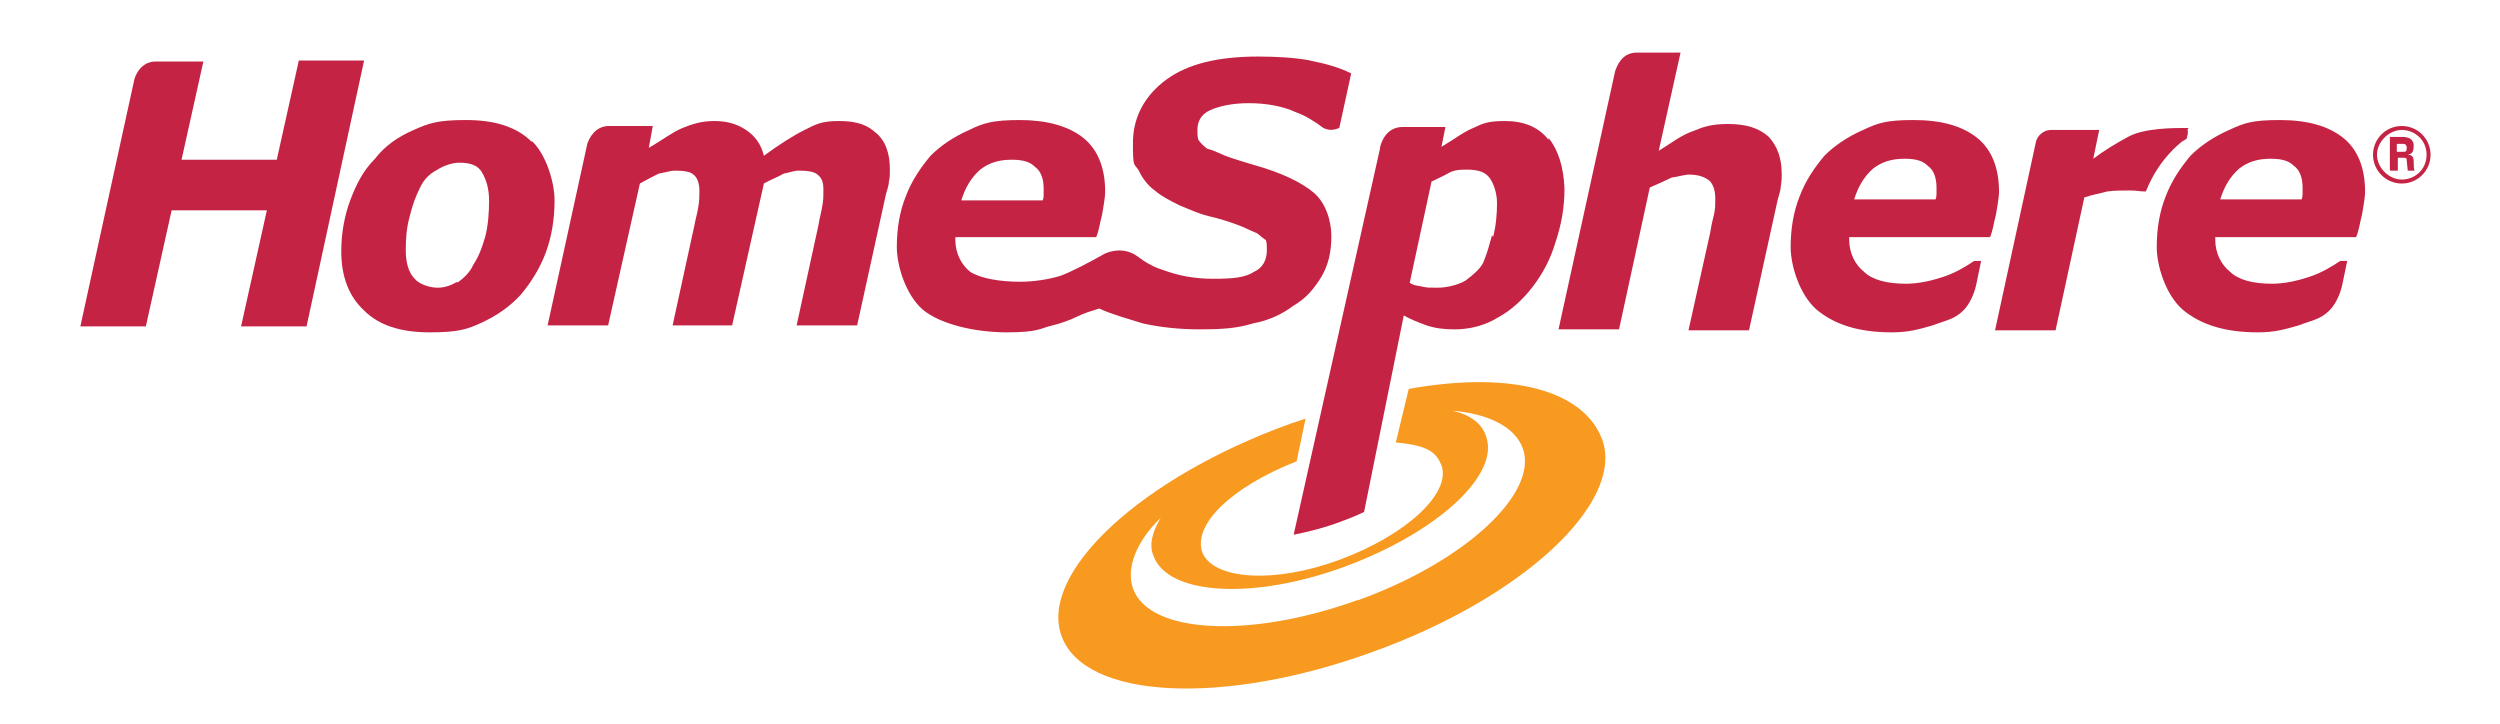
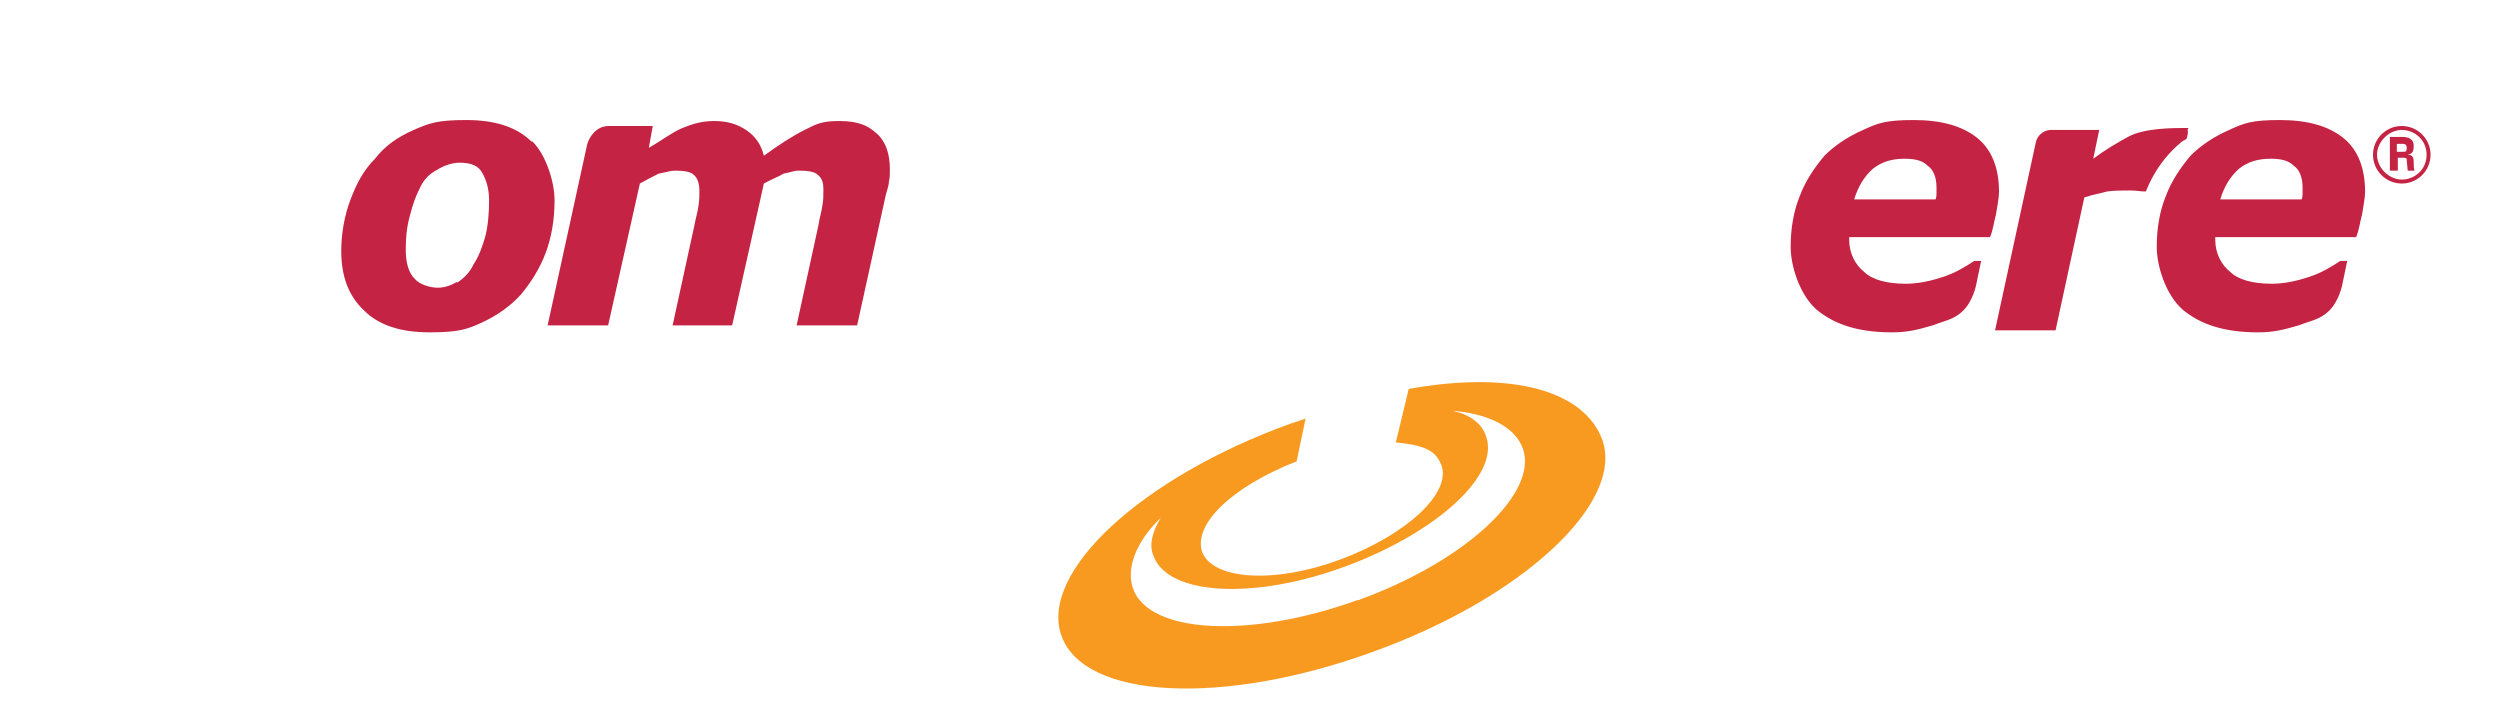
<svg xmlns="http://www.w3.org/2000/svg" viewBox="0 0 252 73" version="1.1" data-sanitized-data-name="Layer 1" data-name="Layer 1" id="Layer_1">
  <defs>
    <style>
      .cls-1 {
        fill: #c42343;
      }

      .cls-1, .cls-2 {
        stroke-width: 0px;
      }

      .cls-2 {
        fill: #f89920;
      }
    </style>
  </defs>
  <g>
    <path d="M46.1,28.4c-.7.4-1.3.6-2,.6s-1.8-.3-2.3-.9c-.6-.6-.9-1.6-.9-2.9s.1-2.3.4-3.4c.3-1.2.6-2,1-2.8.4-.9,1-1.5,1.8-1.9.6-.4,1.5-.7,2.2-.7,1.2,0,1.9.3,2.3,1,.4.7.7,1.6.7,2.8s-.1,2.6-.4,3.7c-.3,1-.6,1.9-1.2,2.8-.3.7-.9,1.3-1.6,1.8h0ZM53.6,14.3c-1.5-1.5-3.7-2.2-6.6-2.2s-3.7.3-5.3,1-2.9,1.6-3.9,2.9c-1.2,1.2-1.9,2.6-2.5,4.2-.6,1.6-.9,3.4-.9,5.1,0,2.5.7,4.5,2.3,6,1.5,1.5,3.7,2.2,6.6,2.2s3.8-.3,5.3-1c1.5-.7,2.8-1.6,3.9-2.8,1-1.2,1.9-2.6,2.5-4.2.6-1.6.9-3.4.9-5.3s-.9-4.7-2.3-6Z" class="cls-1" />
    <path d="M161.5,44.3c-1.8-4.8-8.8-7-19.5-5.1l-1.3,5.4c3.4.3,4.1,1.1,4.6,2.3,1,2.8-3.5,7-10.2,9.5-6.7,2.5-12.8,2-13.9-.7-1-2.8,2.9-6.6,9.5-9.2l.9-4.3-1.5.5c-15,5.4-25.4,15-23.1,21.4,2.3,6.4,16.3,7.1,31.4,1.6,15-5.4,25.4-15,23.1-21.4M136.8,60.5c-10.8,3.9-21,3.4-22.6-1.2-.7-2,.3-4.7,2.8-7.1-.9,1.5-1.2,2.8-.7,3.9,1.5,3.9,10.1,4.4,19.3,1,9.2-3.4,15.6-9.2,14.2-13.1-.4-1.3-1.6-2.2-3.4-2.6,3.6.3,6.3,1.6,7.1,3.8,1.6,4.5-5.8,11.4-16.6,15.3Z" class="cls-2" />
    <path d="M186.9,20.1c.4-1.3,1-2.3,1.9-3.1.9-.7,1.9-1,3.2-1s1.9.3,2.3.7c.6.4.9,1.2.9,2.2v.6c0,.1,0,.4-.1.6h-8.2ZM194.8,32.8c1.3-.5,2.2-.6,3.1-1.5,1-1,1.3-2.6,1.3-2.6l.5-2.4h-.7c-.9.6-1.9,1.2-3.1,1.6-1.2.4-2.5.7-3.8.7-1.9,0-3.4-.4-4.2-1.2-.9-.7-1.5-1.9-1.5-3.2v-.3h14.2c.3-.7.4-1.6.6-2.3.1-.7.3-1.6.3-2.3,0-2.3-.7-4.2-2.2-5.4-1.5-1.2-3.6-1.8-6.4-1.8s-3.6.3-5.1,1c-1.6.7-2.9,1.6-3.9,2.6-1,1.2-1.9,2.5-2.5,4.1-.6,1.5-.9,3.2-.9,5.1s.9,4.8,2.6,6.3c1.8,1.5,4.2,2.3,7.6,2.3,1.7,0,2.7-.3,4.1-.7Z" class="cls-1" />
    <path d="M242.1,12.7c-1.6,0-2.9,1.3-2.9,2.9s1.3,2.9,2.9,2.9,2.9-1.3,2.9-2.9-1.3-2.9-2.9-2.9h0ZM242.1,13.1c1.3,0,2.5,1,2.5,2.5s-1.2,2.5-2.5,2.5-2.5-1.2-2.5-2.5,1.2-2.5,2.5-2.5ZM241.1,17.2h.6v-1.3h.6c.3,0,.3.1.3.3,0,0,.1.9.1,1h.7c-.1-.1-.1-.6-.1-.9,0-.4-.1-.7-.6-.7.3-.1.6-.1.6-.9s-.7-.9-1.2-.9h-1.2v3.4h.1ZM241.6,14.5h.6c.1,0,.4,0,.4.4s-.1.4-.4.4h-.6v-.9Z" class="cls-1" />
    <path d="M223.8,20.1c.4-1.3,1-2.3,1.9-3.1.9-.7,1.9-1,3.2-1s1.9.3,2.3.7c.6.4.9,1.2.9,2.2v.6c0,.1,0,.4-.1.6h-8.2ZM231.7,32.8c1.3-.5,2.2-.6,3.1-1.5,1-1,1.3-2.6,1.3-2.6l.5-2.4h-.7c-.9.6-1.9,1.2-3.1,1.6-1.2.4-2.5.7-3.8.7-1.9,0-3.4-.4-4.2-1.2-.9-.7-1.5-1.9-1.5-3.2v-.3h14.2c.3-.7.4-1.6.6-2.3.1-.7.3-1.6.3-2.3,0-2.3-.7-4.2-2.2-5.4-1.5-1.2-3.6-1.8-6.4-1.8s-3.6.3-5.1,1c-1.6.7-2.9,1.6-3.9,2.6-1,1.2-1.9,2.5-2.5,4.1-.6,1.5-.9,3.2-.9,5.1s.9,4.8,2.6,6.3c1.8,1.5,4.2,2.3,7.6,2.3,1.7,0,2.7-.3,4.1-.7Z" class="cls-1" />
    <path d="M222.3,12.4h0s0,0,0,0c0,0,0,0,0,0Z" class="cls-1" />
-     <path d="M30.1,6.2l-2.2,9.9h-9.6l2.2-9.9h-4.8c-1.5,0-2.1,1.4-2.2,2l-5.4,24.7h6.6l2.6-11.7h9.6l-2.6,11.7h6.6l5.8-26.8h-6.6Z" class="cls-1" />
-     <path d="M178.3,13.8c-1-.9-2.3-1.3-4.1-1.3s-2.5.3-3.5.7c-1.2.4-2.2,1.2-3.5,2l2.2-9.9h-4.4c-1.5,0-2,1.3-2.2,1.9l-5.7,26h6.1l3.1-14.3c.9-.4,1.6-.7,2.2-1,.7-.1,1.3-.3,1.8-.3,1,0,1.6.3,2,.6.4.4.6,1,.6,1.8s0,.9-.1,1.5c-.1.4-.3,1.2-.4,1.9l-2.2,9.9h6.1l2.9-13.2c.1-.4.3-.9.3-1.3.1-.6.1-.9.1-1.2,0-1.6-.4-2.8-1.3-3.8Z" class="cls-1" />
    <path d="M88.4,13.5c-.9-.9-2-1.3-3.8-1.3s-2.3.3-3.5.9c-1.2.6-2.6,1.5-4.1,2.6-.3-1.2-.9-2-1.8-2.6-.9-.6-1.9-.9-3.2-.9s-2.2.3-3.2.7c-1,.4-2,1.2-3.4,2l.4-2.2h-4.4c-1.4,0-2,1.2-2.2,1.8l-4,18.3h6.1l3.2-14.3c.7-.4,1.3-.7,1.9-1,.6-.1,1.2-.3,1.6-.3.9,0,1.6.1,1.9.4.4.3.6.9.6,1.6s0,.9-.1,1.6c-.1.7-.3,1.3-.4,1.9l-2.2,10.1h6l3.2-14.3c.7-.4,1.5-.7,2-1,.6-.1,1-.3,1.5-.3.9,0,1.6.1,1.9.4.4.3.6.7.6,1.5s0,1-.1,1.6c-.1.7-.3,1.3-.4,2l-2.2,10.1h6.1l2.9-13.2c.1-.4.3-.9.3-1.3.1-.4.1-.7.1-1.2,0-1.6-.4-2.9-1.5-3.8Z" class="cls-1" />
-     <path d="M156.1,14.1c-1-1.3-2.5-1.9-4.4-1.9s-2.3.3-3.2.7c-1,.4-2,1.2-3.2,1.9l.4-2h-4.3,0c-1.7,0-2.2,1.6-2.3,2.1h0c0,.1,0,.1,0,.1h0s-8.7,38.9-8.7,38.9c1.5-.3,3.1-.7,4.7-1.3.8-.3,1.6-.6,2.4-1l4-19.8c.7.4,1.5.7,2.3,1,.9.3,1.8.4,2.8.4,1.6,0,3.1-.4,4.4-1.2,1.3-.7,2.5-1.8,3.5-3.1,1-1.3,1.8-2.8,2.3-4.5.6-1.8.9-3.5.9-5.4-.1-2.2-.6-3.8-1.6-5.1ZM150.4,23.7c-.3,1-.4,1.6-.9,2.8-.4.7-1,1.2-1.8,1.8-.7.4-1.8.7-2.8.7s-1,0-1.5-.1c-.4-.1-.9-.1-1.3-.4l2.2-10.2c.6-.3,1.3-.6,1.8-.9.6-.3,1.2-.3,1.8-.3,1.2,0,1.9.3,2.3.9.4.6.7,1.5.7,2.5s-.1,2.3-.4,3.4Z" class="cls-1" />
-     <path d="M132.1,6.1c-1.6-.3-3.5-.4-5.3-.4-3.9,0-7,.7-9.2,2.3-2.2,1.6-3.4,3.8-3.4,6.4s.1,2,.6,2.8c.3.7.9,1.5,1.6,2,.7.6,1.5,1,2.5,1.5,1,.4,2,.9,3.4,1.2,1.2.3,2,.6,2.8.9.7.3,1.3.6,1.6.7.4.3.7.6.9.7.1.3.1.6.1,1,0,1-.4,1.8-1.3,2.2-.9.6-2.2.7-4.1.7s-3.5-.3-5.1-.9c-1-.3-1.8-.8-2.6-1.4h0c-1.3-.9-2.7-.5-3.3-.2-1.4.8-3.3,1.8-4.4,2.2-1.3.4-2.8.6-4.1.6-1.9,0-3.9-.3-5-1-.9-.7-1.5-1.9-1.5-3.2v-.3h14.2c.3-.7.4-1.6.6-2.3.1-.7.3-1.6.3-2.3,0-2.3-.7-4.2-2.2-5.4-1.5-1.2-3.7-1.8-6.4-1.8s-3.7.3-5.1,1c-1.6.7-2.9,1.6-3.9,2.6-1,1.2-1.9,2.5-2.5,4.1-.6,1.5-.9,3.2-.9,5.1s.9,4.8,2.6,6.3c1.8,1.5,5.3,2.3,8.5,2.3s3.3-.4,4.6-.7c.8-.2,1.7-.5,2.5-.9s1.6-.6,2.2-.8c1.3.6,2.8,1,4.4,1.5,1.8.4,3.7.6,5.8.6s3.7-.1,5.3-.6c1.6-.3,2.9-.9,4.1-1.8,1.2-.7,2-1.6,2.8-2.9.7-1.2,1-2.5,1-4.1s-.6-3.4-1.8-4.4c-1.2-1-3.2-2-6.1-2.8-1-.3-2-.6-2.8-.9-.7-.3-1.3-.6-1.8-.7-.4-.3-.7-.6-.9-.9-.1-.3-.1-.6-.1-1,0-.9.4-1.6,1.3-2,.9-.4,2.2-.7,3.9-.7s3.4.3,4.7.9c1.1.4,2,1,2.8,1.6.6.3,1.1.2,1.6,0l1.2-5.5c-1.2-.6-2.6-1-4.2-1.3ZM98.8,17.1c.9-.7,1.9-1,3.2-1s1.9.3,2.3.7c.6.4.9,1.2.9,2.2v.6c0,.1,0,.4-.1.6h-8.2c.4-1.3,1-2.3,1.9-3.1Z" class="cls-1" />
  </g>
  <path d="M220.6,12.9h-.3c-1.2,0-4.2,0-5.8.9-1.1.6-2.3,1.3-3.5,2.2l.6-2.9h-4.8s0,0-.1,0c-.7,0-1.4.6-1.5,1.3h0s0,0,0,0l-4.1,18.9h6.1l2.9-13.4c.9-.3,1.6-.4,2.3-.6.7-.1,1.6-.1,2.3-.1s1,.1,1.5.1c0,0,0,0,.1,0,.2-.5.4-.9.6-1.3.8-1.5,1.8-2.7,3-3.7.2-.1.3-.2.5-.3.1-.3.2-.7.1-.9Z" class="cls-1" />
</svg>